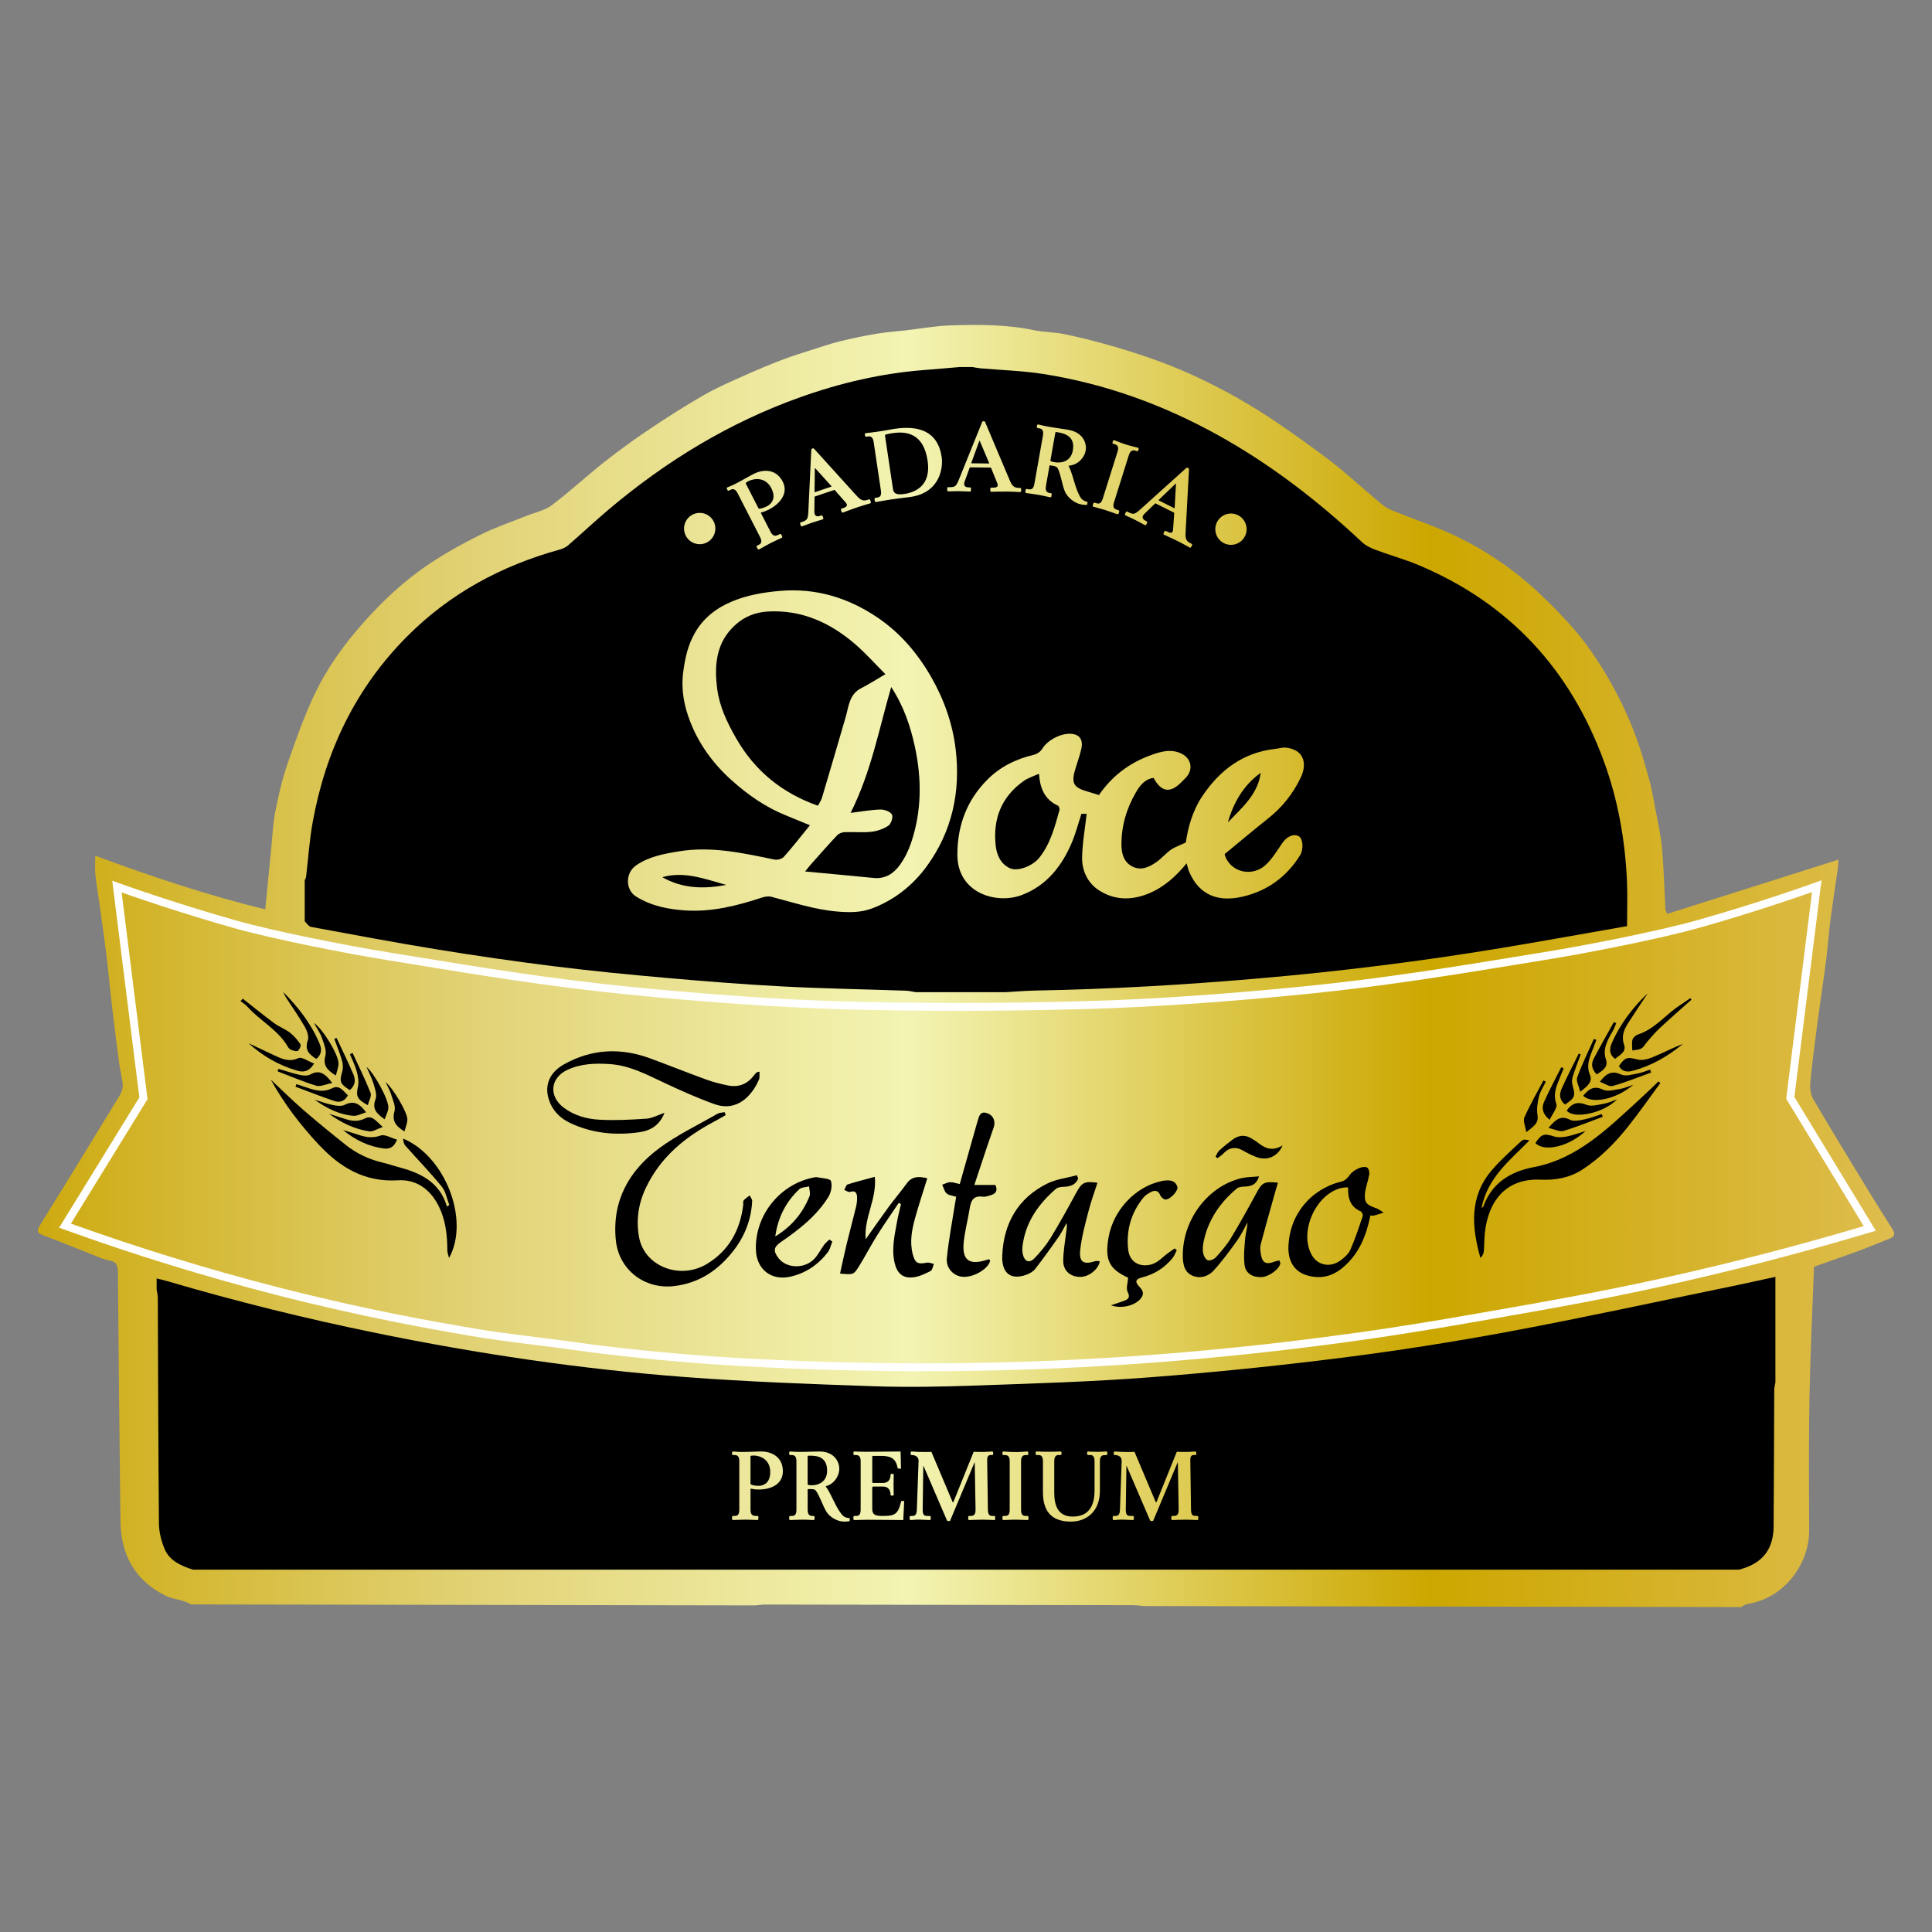
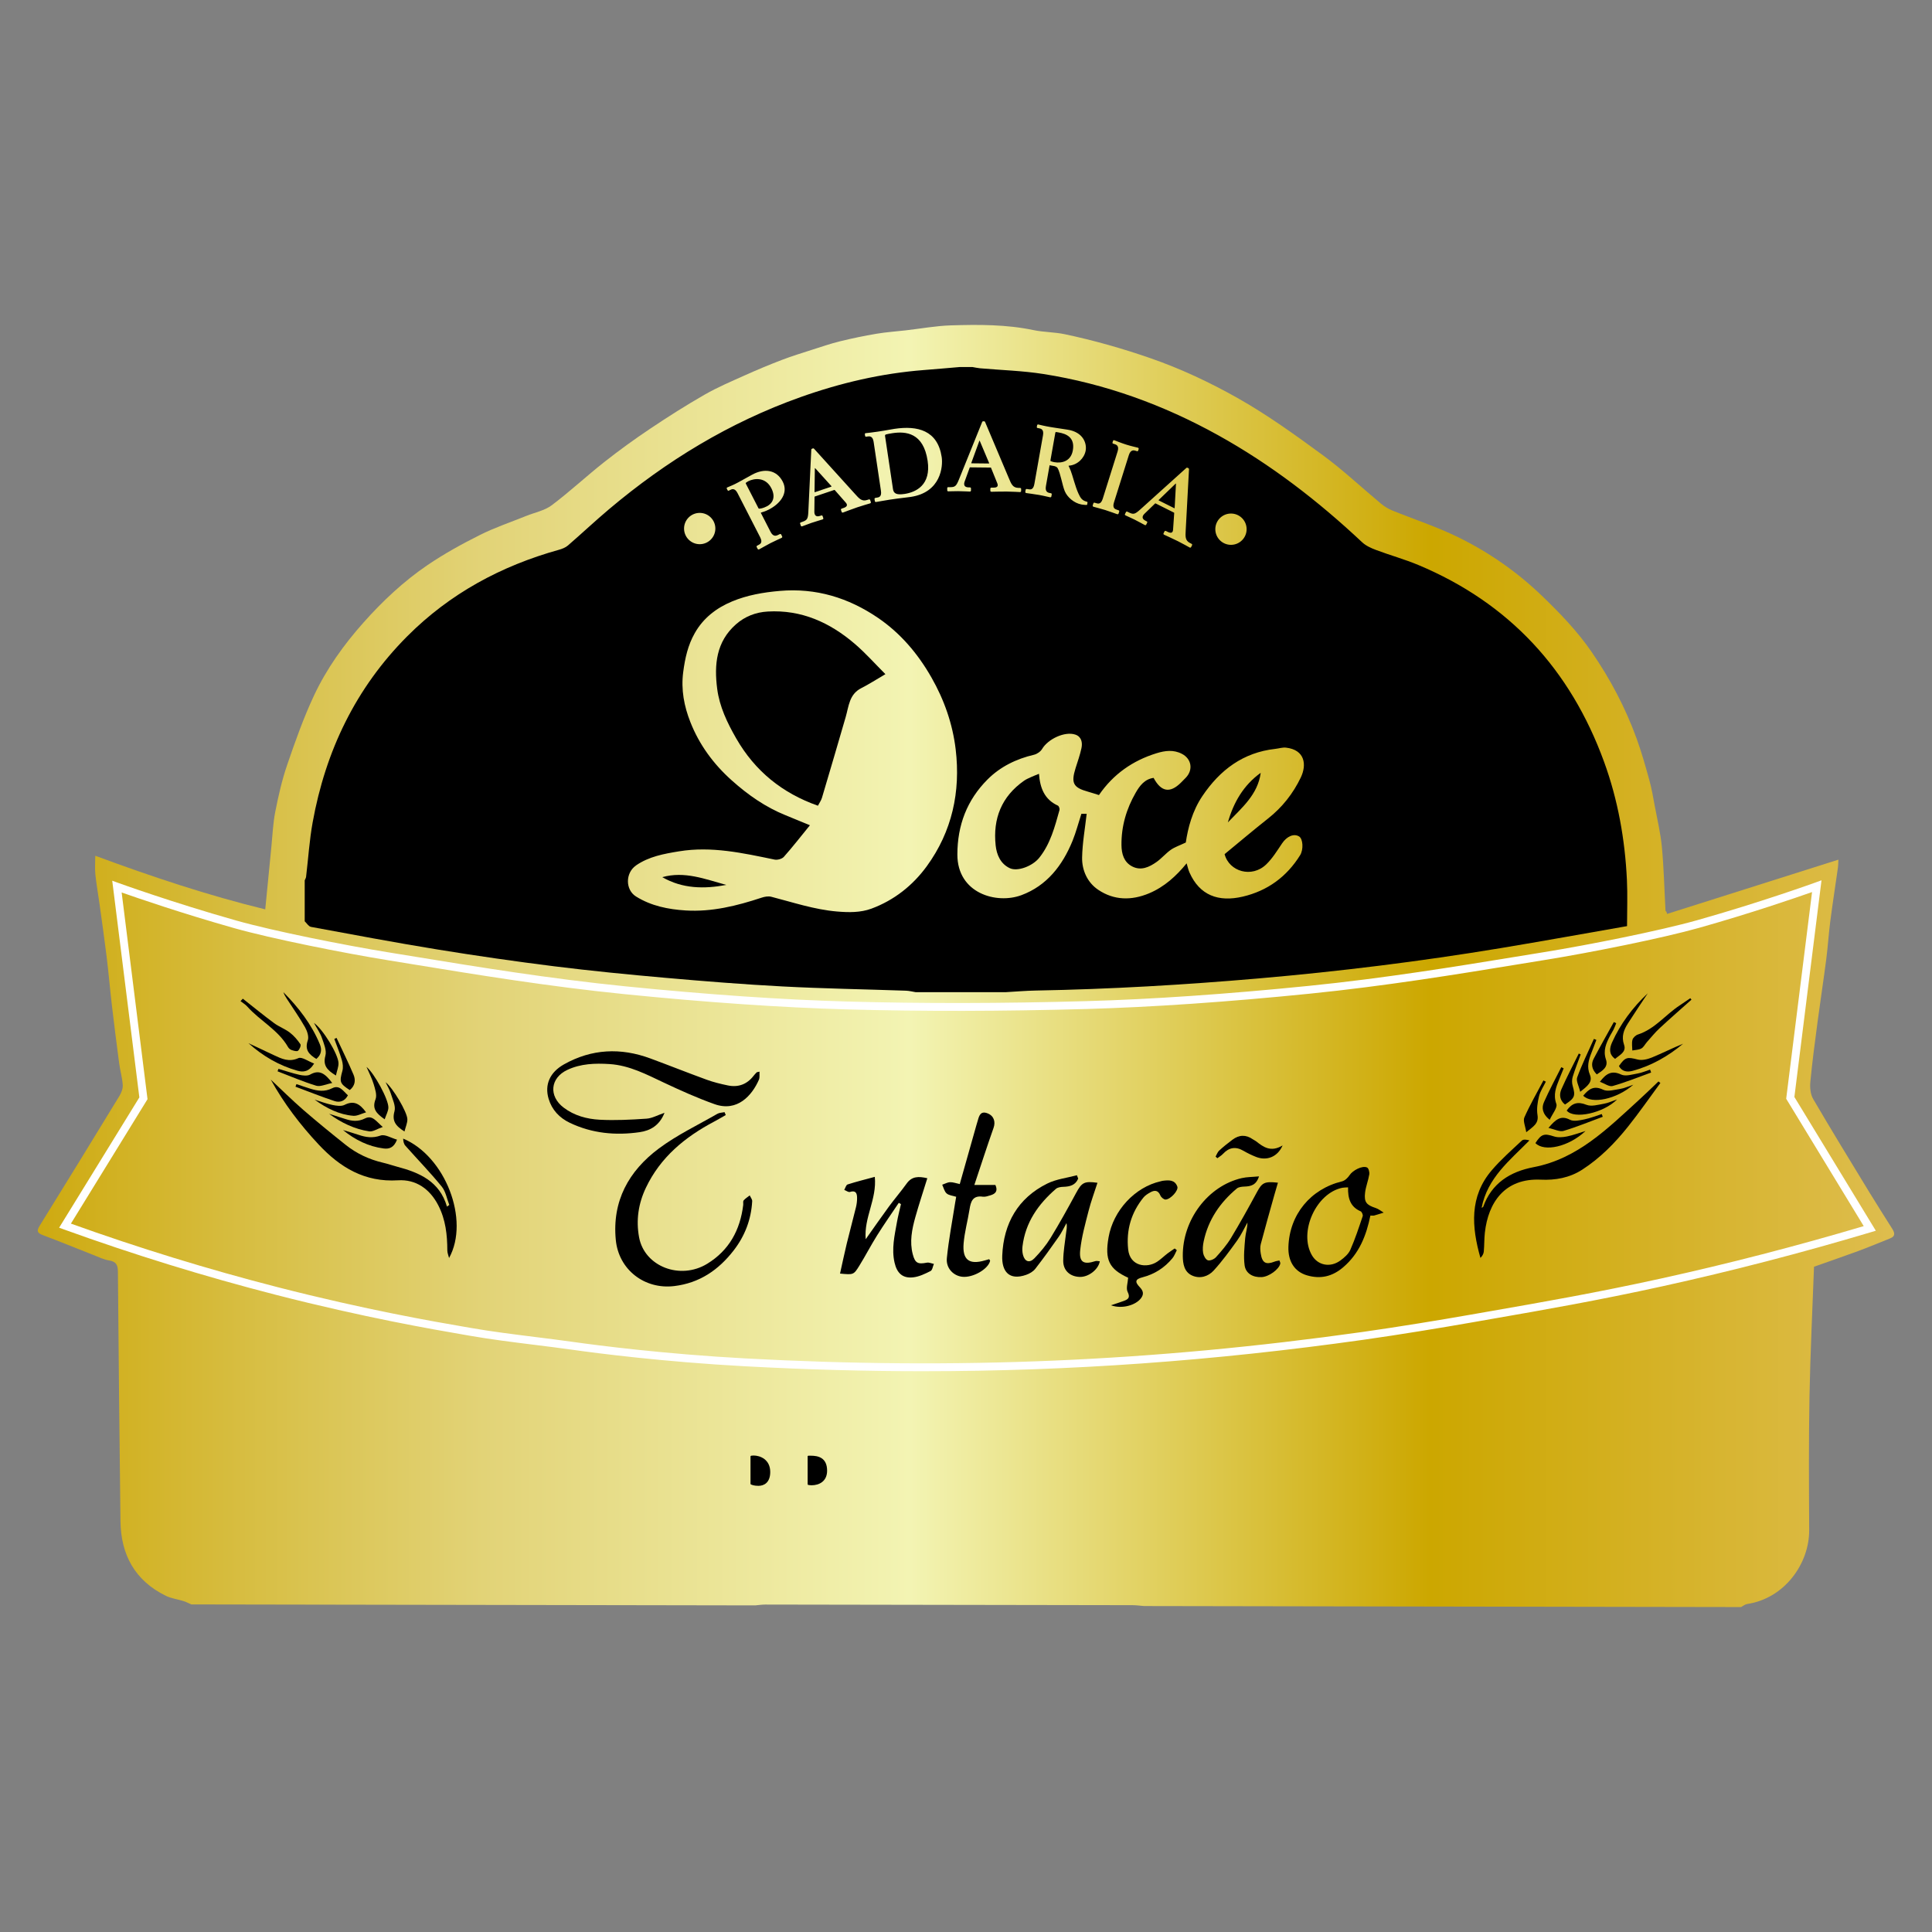
<svg xmlns="http://www.w3.org/2000/svg" id="Camada_1" data-name="Camada 1" viewBox="0 0 1080 1080">
  <rect x="0" y="0" width="1080" height="1080" fill="#808080" stroke="none" />
  <defs>
    <style>      .cls-1 {        fill: #000;      }      .cls-1, .cls-2, .cls-3 {        stroke-width: 0px;      }      .cls-2 {        fill: url(#Gradiente_sem_nome_20);      }      .cls-3 {        fill: #fff;      }    </style>
    <linearGradient id="Gradiente_sem_nome_20" data-name="Gradiente sem nome 20" x1="21.12" y1="540" x2="1058.88" y2="540" gradientUnits="userSpaceOnUse">
      <stop offset="0" stop-color="#ceaa10" />
      <stop offset=".16" stop-color="#dbc657" />
      <stop offset=".24" stop-color="#e2d377" />
      <stop offset=".47" stop-color="#f3f4b3" />
      <stop offset=".75" stop-color="#cca700" />
      <stop offset="1" stop-color="#debd4e" />
    </linearGradient>
  </defs>
  <path class="cls-2" d="M973.26,898.36c-111.22-.19-222.44-.38-333.67-.57-2.18-.17-4.36-.49-6.54-.49-68.42-.14-136.84-.25-205.26-.34-1.89,0-3.77.3-5.66.46-105.06-.18-210.12-.36-315.18-.54-1.42-.62-2.8-1.38-4.28-1.85-3.31-1.04-6.89-1.46-9.95-2.96-17.3-8.48-25.15-22.94-25.38-41.77-.57-46.45-1.03-92.9-1.43-139.36-.03-3.58-.83-5.68-4.81-6.32-3.06-.49-5.99-1.93-8.92-3.08-9.39-3.68-18.71-7.52-28.15-11.07-3.18-1.2-3.71-2.3-1.82-5.34,14.97-24.11,29.81-48.31,44.58-72.55,1.08-1.77,1.96-4.1,1.82-6.1-.27-4.04-1.45-8-1.99-12.03-1.43-10.71-2.78-21.44-4.04-32.17-1.07-9.11-1.85-18.25-2.96-27.35-1.21-9.94-2.64-19.85-4.01-29.77-.75-5.47-1.75-10.91-2.31-16.39-.34-3.33-.05-6.72-.05-10.4,31.8,11.77,62.94,22.15,95.02,29.97,1.21-12.32,2.29-23.61,3.42-34.89.66-6.62.92-13.32,2.21-19.82,1.74-8.79,3.73-17.61,6.63-26.07,4.49-13.1,9.13-26.25,15-38.76,7.03-14.99,16.67-28.46,27.74-40.88,10.72-12.03,22.43-23.01,35.72-32.04,9.3-6.32,19.25-11.8,29.32-16.84,8.32-4.17,17.23-7.15,25.89-10.65,4.77-1.93,10.22-2.95,14.2-5.94,10.09-7.58,19.36-16.25,29.28-24.08,8.34-6.58,16.97-12.83,25.8-18.74,9.93-6.66,20.05-13.08,30.43-19.03,7.22-4.14,14.95-7.41,22.56-10.83,6.72-3.02,13.54-5.87,20.43-8.51,5.55-2.13,11.25-3.88,16.92-5.7,5.24-1.68,10.46-3.47,15.79-4.78,6.73-1.65,13.53-3.06,20.35-4.21,5.41-.91,10.91-1.28,16.37-1.9,8.44-.96,16.85-2.53,25.31-2.79,15.38-.46,30.79-.55,46.02,2.64,5.77,1.21,11.83,1.1,17.6,2.32,16.23,3.43,32.12,7.94,47.85,13.4,16.98,5.89,33.14,13.5,48.59,22.2,16.65,9.38,32.3,20.68,47.75,32.01,11.38,8.35,21.71,18.12,32.59,27.16,1.83,1.52,3.96,2.82,6.16,3.72,12.24,5,24.9,9.1,36.75,14.9,17.29,8.46,33.07,19.43,47.02,32.87,10.05,9.67,19.72,19.7,27.65,31.2,10.44,15.13,19,31.32,25.27,48.62,2.75,7.58,4.94,15.38,7.09,23.16,1.31,4.75,2.14,9.65,3.04,14.51,1.43,7.66,3.27,15.3,3.99,23.04,1.09,11.77,1.36,23.61,2.01,35.42.01.22.34.43.52.64.13.4.26.8.38,1.19,31.79-10.07,63.57-20.13,95.74-30.32-.08,1.4-.05,2.96-.26,4.49-1.4,9.94-2.96,19.85-4.25,29.8-.92,7.08-1.34,14.21-2.26,21.29-1.51,11.72-3.32,23.4-4.87,35.12-1.47,11.15-2.97,22.29-4.03,33.48-.3,3.15.02,6.95,1.56,9.58,10.19,17.45,20.76,34.67,31.28,51.93,4.17,6.85,8.5,13.59,12.77,20.38,1.38,2.19,2.31,4.3-.99,5.63-6,2.41-11.98,4.9-18.04,7.14-8.38,3.09-16.83,5.98-24.53,8.71-.89,24.49-2.09,48.45-2.53,72.43-.46,24.93-.3,49.88-.17,74.81.09,18.71-13.75,38.17-34.67,41.3-1.2.18-2.28,1.12-3.41,1.71Z" />
  <g>
    <path class="cls-1" d="M405.7,623.32c-2.17,1.23-4.32,2.51-6.52,3.68-16.29,8.61-30,19.9-38.1,36.92-4.2,8.81-5.62,18.1-3.82,27.78,3.03,16.26,22.94,24.03,38.1,14.74,12.24-7.5,18.38-18.84,20.1-32.83.11-.87-.21-2.03.25-2.57.93-1.11,2.24-1.88,3.4-2.8.48,1.08,1.42,2.18,1.37,3.23-.56,10.21-4.07,19.39-10.31,27.47-8.47,10.96-19.08,18.27-33.26,19.98-16.58,2.01-31.04-9.14-32.67-25.74-2.14-21.79,7.25-38.61,24.02-51.13,10.12-7.56,21.75-13.09,32.77-19.43,1.13-.65,2.66-.63,4-.92l.68,1.63Z" />
    <path class="cls-1" d="M424.59,599.07c-.11,1.66.19,3.26-.35,4.49-3.85,8.82-12.1,18.2-24.83,13.66-9.59-3.42-18.94-7.62-28.16-11.96-9.81-4.62-19.39-9.72-30.48-10.44-8.08-.52-16.15-.26-23.64,3.26-9.6,4.52-10.5,14.68-2.05,21.08,5.96,4.51,12.97,6.38,20.1,6.77,8.72.47,17.52,0,26.25-.59,3.11-.21,6.11-1.95,10.04-3.28-2.86,7.24-8.07,9.98-13.92,10.83-13.42,1.94-26.6.7-39.02-5.23-5.8-2.77-10.01-7.22-11.86-13.44-2.33-7.85.67-14.78,8.6-19.24,15.49-8.7,31.69-9.42,48.23-3.32,10.55,3.89,21,8.07,31.56,11.91,3.82,1.39,7.82,2.37,11.81,3.19,5.81,1.2,10.68-.59,14.36-5.35.53-.69,1.13-1.33,1.76-1.95.17-.17.54-.15,1.59-.4Z" />
    <path class="cls-1" d="M714.37,661.13c-.74,2.54-1.41,4.73-2.02,6.93-2.56,9.14-5.16,18.27-7.58,27.45-.43,1.63-.27,3.5-.01,5.2.82,5.32,2.87,6.44,7.77,4.53.78-.31,1.65-.4,2.66-.64.22.68.61,1.26.51,1.73-.7,3.28-6.38,7.36-10.4,7.58-4.81.26-8.93-1.97-9.55-6.59-.66-4.96-.1-10.13.32-15.18.24-2.85,1.26-5.63,1.26-8.75-1.87,3.34-3.46,6.88-5.69,9.98-4.16,5.79-8.38,11.59-13.17,16.85-3.06,3.36-7.7,4.79-12.09,2.8-4.37-1.99-5.14-6.42-5.19-10.85-.2-20.28,14.03-39.21,32.93-43.59,2.88-.67,5.93-.62,9.68-.98-1.56,4.92-4.58,5.57-8.09,5.7-1.47.05-3.29.22-4.32,1.09-9.37,7.82-15.98,17.46-18.53,29.56-.45,2.12-.66,4.43-.29,6.53.27,1.52,1.42,3.65,2.64,4.03,1.24.39,3.51-.6,4.52-1.72,3.03-3.36,6.05-6.84,8.38-10.7,5.07-8.39,9.82-16.98,14.49-25.61,2.91-5.37,4.17-6.19,11.77-5.35Z" />
    <path class="cls-1" d="M602.72,658.83c-1.49,3.65-4.58,4.51-8.28,4.61-1.41.04-3.16.27-4.15,1.12-9.91,8.56-17.1,18.79-18.71,32.18-.19,1.55-.12,3.23.27,4.73.98,3.8,3.63,4.77,6.37,1.94,3.34-3.45,6.5-7.22,9-11.3,5.04-8.22,9.71-16.69,14.3-25.18,3.2-5.92,4.55-6.79,11.97-5.75-1.7,5.29-3.62,10.43-4.97,15.72-1.84,7.18-3.86,14.39-4.66,21.72-.77,6.99,1.87,8.5,8.46,6.35.73-.24,1.63.05,2.48.09-.81,4.65-6.34,8.87-11.17,8.74-5.43-.14-9.32-3.52-9.28-9.03.04-5.21.99-10.42,1.61-15.62.21-1.7.66-3.37.2-5.42-1.42,2.53-2.63,5.2-4.29,7.56-4.26,6.09-8.59,12.13-13.15,17.99-1.19,1.52-3.2,2.7-5.07,3.35-9.55,3.35-13.76-1.89-13.39-10.78.75-17.86,8.7-32.1,25.18-40.24,5.05-2.5,11.02-3.15,16.56-4.65.24.63.48,1.25.72,1.88Z" />
    <path class="cls-1" d="M518.38,658.63c-2.36,7.62-4.7,14.65-6.7,21.78-1.9,6.78-3.29,13.69-1.44,20.74,1.3,4.95,2.83,5.68,7.88,4.69,1.22-.24,2.61.44,3.93.69-.6,1.37-.83,3.46-1.86,3.98-3.06,1.56-6.36,3.15-9.7,3.53-5.92.67-9.09-2.34-10.43-8.22-1.75-7.69,0-15.12,1.33-22.59.61-3.4,1.49-6.75,2.25-10.12-.41-.24-.82-.47-1.22-.71-4.06,6.06-8.26,12.03-12.13,18.21-3.49,5.57-6.5,11.43-9.97,17.02-3.15,5.09-3.29,5-10.74,4.31,1.27-5.68,2.43-11.27,3.77-16.81,1.65-6.79,3.49-13.53,5.15-20.32.41-1.69.63-3.47.61-5.2-.02-2.5-.67-4.38-4-3.31-.85.27-2.1-.73-3.17-1.14.61-1.05,1-2.76,1.86-3.04,4.77-1.54,9.65-2.74,15.22-4.25,1.23,12.57-6.14,22.65-5.09,34.86,4.66-6.57,8.75-12.49,13-18.28,3.21-4.36,6.76-8.47,9.91-12.87,2.9-4.04,6.6-4.1,11.53-2.94Z" />
    <path class="cls-1" d="M251.04,703.25c-.34-1.41-.97-2.81-.98-4.22-.02-8.73-.95-17.24-5.01-25.16-4.72-9.22-12.48-14.69-22.56-14.07-18.64,1.15-32.34-7.16-44.37-20.02-10.32-11.04-19.42-22.96-26.76-36.28,6.03,5.64,11.89,11.47,18.12,16.88,7.74,6.72,15.7,13.19,23.72,19.58,6.14,4.9,13.13,8.19,20.82,9.98,2.7.63,5.34,1.56,8.02,2.27,12.46,3.29,23.7,8.14,27.82,22.29.44-.31.88-.62,1.31-.93-1.37-3.46-2-7.53-4.24-10.27-6.45-7.9-13.58-15.23-20.35-22.87-.87-.98-1.16-2.46-1.21-3.94,23.5,9.81,37.4,45.5,25.66,66.75Z" />
    <path class="cls-1" d="M828.23,675.17c.6-.33.81-.37.85-.47,4.75-13.33,15.13-19.75,28.23-22.25,24.63-4.71,41.34-21.62,58.77-37.48,3.74-3.4,7.35-6.95,11.01-10.43.36.29.71.57,1.07.86-6.03,8.17-11.81,16.54-18.15,24.47-7.34,9.18-15.56,17.54-25.54,23.98-7.07,4.57-15.03,5.97-23.14,5.59-20.26-.94-29.41,12.84-31.28,29.6-.39,3.49-.28,7.03-.59,10.52-.11,1.29-.78,2.53-1.89,3.62-4.92-17.34-6.26-34.24,6.32-48.98,5.1-5.98,11.09-11.23,16.85-16.63.84-.79,2.66-.53,4.23-.08-11.03,11.24-23.47,20.88-26.74,37.67Z" />
    <path class="cls-1" d="M544.66,662.39h11.77c1.56,3.43.01,4.98-2.74,5.79-1.4.41-2.92.98-4.29.78-5.72-.82-6.75,2.78-7.44,7.17-1,6.33-2.76,12.58-3.29,18.95-.77,9.23,3.15,12.08,11.94,9.48.8-.23,1.6-.45,2.35-.66.27.47.57.75.52.94-1.12,4.68-9.66,9.53-15.59,8.88-4.92-.54-9.16-4.78-8.59-10.43,1.04-10.41,3.05-20.72,4.66-31.07.15-.99.34-1.97.56-3.21-1.93-.62-4.07-.76-5.35-1.88-1.27-1.11-1.68-3.2-2.47-4.86,1.46-.5,2.91-1.36,4.39-1.41,1.66-.06,3.35.61,5.42,1.05,3.19-11.28,6.27-22.18,9.35-33.09.24-.84.52-1.67.75-2.51.74-2.69,1.58-5.36,5.27-4.01,3.69,1.35,4.75,4.71,3.54,8.15-3.63,10.25-6.96,20.61-10.75,31.94Z" />
-     <path class="cls-1" d="M465.27,694.04c-.83,2.03-1.27,4.37-2.57,6.04-5.36,6.89-12.25,11.65-20.87,13.59-10.68,2.4-18.94-4.07-19.28-15.04-.6-18.86,12.82-36.09,31.32-40.2.99-.22,2.07-.51,3.02-.33,2.7.53,7.2.73,7.62,2.1.81,2.61.09,6.44-1.43,8.88-6.62,10.64-16.34,18.22-26.52,25.21-4.1,2.81-4.49,5-1.3,9.11,4.55,5.85,14.82,6,20.17.06,2.03-2.25,3.4-5.08,5.2-7.54.83-1.13,1.97-2.03,2.97-3.04.55.39,1.11.77,1.66,1.16ZM433.38,691.16c8.91-5.36,15.3-12.87,19.13-22.43.63-1.56-.11-3.67-.22-5.53-1.86.51-4.26.44-5.51,1.61-7.54,7.08-11.96,15.91-13.4,26.35Z" />
    <path class="cls-1" d="M766.06,679.49c-2.3,11.3-6.28,21.26-15.12,28.85-6.13,5.27-12.76,6.82-20.38,4.57-6.9-2.04-10.61-7.84-10.33-15.98.62-18.04,12.4-32.27,29.95-36.54,1.63-.4,3.29-2,4.26-3.49,1.7-2.61,7.11-5.53,9.77-4.26.86.41,1.43,2.61,1.23,3.84-.56,3.44-1.94,6.76-2.35,10.21-.64,5.32.78,6.91,5.93,8.59,1.6.52,2.99,1.7,4.47,2.58-1.77.55-3.53,1.13-5.32,1.62-.54.15-1.14.02-2.1.02ZM753.57,663.74c-1.47.1-2.33.07-3.16.23-14.69,2.9-24.55,24.73-17.05,37.71,3.28,5.67,10.22,7.11,15.88,2.98,2.19-1.6,4.56-3.63,5.61-6.01,2.7-6.09,4.77-12.47,6.91-18.8.25-.73-.47-2.43-1.15-2.72-5.75-2.46-7.2-7.24-7.03-13.38Z" />
    <path class="cls-1" d="M621.04,729.66c2.92-.98,5.01-1.64,7.06-2.39,2.47-.91,3.89-1.81,2.25-5.12-.99-2,.11-5.02.29-7.89-10.6-4.85-13.17-9.9-10.95-22.57,2.64-15.06,14.74-28.1,29.08-31.33.43-.1.85-.25,1.28-.3,3.3-.4,6.68-.65,8.09,3.27.74,2.08-3.7,7.08-6.56,7.23-.96.05-2.48-1.23-2.91-2.25-1.26-3.02-3.22-3.13-5.62-1.79-1.38.77-2.84,1.66-3.82,2.86-6.88,8.46-9.72,18.17-8.59,29.02,1.01,9.64,10.56,10.65,16.18,6.94,2.06-1.36,3.85-3.13,5.82-4.65,1.29-.99,2.68-1.86,4.02-2.79.39.32.79.64,1.18.95-.8,1.51-1.37,3.21-2.44,4.5-4.41,5.34-10,8.93-16.75,10.67-4,1.03-4.44,2.46-1.54,5.49,1.88,1.96,2.51,3.8.74,6.17-2.96,3.98-10.68,6.2-16.81,3.98Z" />
    <path class="cls-1" d="M716.99,640.3c-2.88,6.6-9,8.71-14.82,6.43-2.44-.96-4.83-2.12-7.1-3.44-4.34-2.53-8.04-1.89-11.42,1.74-.89.95-2.08,1.62-3.13,2.42-.33-.3-.66-.6-1-.9.65-1.13,1.08-2.51,1.99-3.35,2.36-2.17,4.88-4.18,7.45-6.1,3.68-2.76,7.51-2.95,11.36-.23.6.42,1.3.69,1.87,1.14,4.08,3.23,8.2,6.24,14.79,2.3Z" />
    <path class="cls-1" d="M945.54,558.81c-5.95,5.32-11.98,10.56-17.83,16-2.53,2.35-4.72,5.08-7.03,7.67-1.07,1.2-1.82,2.87-3.12,3.6-1.45.82-3.36.81-5.08,1.16-.02-2.01-.42-4.12.08-5.99.32-1.2,1.82-2.55,3.07-2.96,9.43-3.05,15.36-11.03,23.26-16.21,2.02-1.33,4-2.71,6-4.07.22.27.43.53.65.8Z" />
    <path class="cls-1" d="M135.74,558.27c5.81,4.57,11.52,9.26,17.46,13.65,2.75,2.04,6.13,3.24,8.84,5.32,2.3,1.76,4.26,4.09,5.9,6.49.45.67-.45,2.88-1.36,3.64-.64.54-2.39,0-3.54-.38-.77-.25-1.59-.93-2-1.64-5.52-9.67-15.68-14.67-22.83-22.7-1.05-1.18-2.49-2.02-3.75-3.01.43-.46.86-.91,1.28-1.37Z" />
    <path class="cls-1" d="M175.6,594.54c-2.89,4.67-6.07,4.92-9.33,4-10.27-2.89-19.31-8.16-27.35-15.37,4.72,2.22,9.44,4.46,14.17,6.66,4.36,2.03,8.41,4.06,13.71,1.67,1.95-.88,5.49,1.79,8.81,3.04Z" />
    <path class="cls-1" d="M904.99,595.93c3.56-5.09,4.68-5.13,10.47-3.65,2.4.62,5.48-.12,7.9-1.11,5.89-2.41,11.58-5.32,17.51-7.72-8.4,7-17.72,12.35-28.32,15.18-2.88.77-5.85.44-7.56-2.7Z" />
    <path class="cls-1" d="M176.84,591.96c-4.07-2.51-6.63-5.06-4.78-10.4.72-2.06-.36-5.25-1.57-7.38-3.1-5.44-6.73-10.58-10.14-15.84-.75-1.16-1.47-2.35-1.93-3.7,8.44,8.54,15.72,17.87,20.35,29.05,1.3,3.13.87,5.89-1.93,8.26Z" />
    <path class="cls-1" d="M921.12,555.25c-3.71,5.6-7.49,11.16-11.09,16.83-2.31,3.64-3.78,7.31-2.16,11.98,1.41,4.03-2.49,5.67-5.02,7.86-3.59-2.62-3.17-5.9-1.74-9.11,4.72-10.53,11.55-19.61,20.01-27.56Z" />
    <path class="cls-1" d="M191.74,631.71c2.91.88,5.84,1.69,8.71,2.67,4.08,1.4,7.86,1.96,12.32.39,2.4-.85,5.88,1.38,9.16,2.3-1.73,4.57-4.47,5.32-7.49,4.93-8.54-1.11-15.99-4.83-22.7-10.29Z" />
    <path class="cls-1" d="M886.33,632.22c-9.45,8.9-23.13,11.86-28.02,6.77,3.3-5.14,4.93-5.5,10.37-3.73,2.2.71,4.9.5,7.23.03,3.54-.71,6.95-2.02,10.42-3.07Z" />
    <path class="cls-1" d="M187.78,601.22c-5.15-3.13-7.3-5.76-5.88-11.09.79-2.96-.86-6.74-1.97-9.97-.92-2.68-2.66-5.08-4.44-8.36,4.99,3.5,13.48,17.36,13.73,22.36.11,2.12-.84,4.29-1.44,7.05Z" />
    <path class="cls-1" d="M892.62,600.61c-2.74-2.76-3.34-5.71-1.77-8.71,3.64-6.92,7.52-13.72,11.3-20.56.44.21.89.43,1.33.64-.49,1.18-.91,2.4-1.48,3.54-.58,1.18-1.33,2.27-1.94,3.43-2.17,4.18-4.05,8.26-2.32,13.3,1.45,4.22-1.9,6.26-5.14,8.35Z" />
    <path class="cls-1" d="M215.03,625.7c-4.67-3.27-7.15-5.92-5.1-11.22.91-2.34-.24-5.7-1.04-8.42-.94-3.17-2.52-6.16-4.01-9.65,4.36,3.55,12.36,18.21,12.23,22.78-.06,1.99-1.22,3.95-2.08,6.51Z" />
    <path class="cls-1" d="M183.95,622.63c3.02.96,6.05,1.89,9.05,2.88,3.7,1.22,7.23,1.63,10.99-.28,4.16-2.11,6.23,1.55,9.98,4.75-3.14,1.08-5.51,2.76-7.59,2.45-8.23-1.23-15.63-4.83-22.43-9.8Z" />
-     <path class="cls-1" d="M185.72,605.4c-3.68.7-6.65,2.22-8.94,1.52-7.34-2.24-14.44-5.3-21.62-8.05.17-.46.33-.92.5-1.38,3.93,1.15,7.81,2.48,11.79,3.36,1.91.42,4.4.7,5.94-.17,5.06-2.86,8.25-.72,12.33,4.72Z" />
+     <path class="cls-1" d="M185.72,605.4c-3.68.7-6.65,2.22-8.94,1.52-7.34-2.24-14.44-5.3-21.62-8.05.17-.46.33-.92.5-1.38,3.93,1.15,7.81,2.48,11.79,3.36,1.91.42,4.4.7,5.94-.17,5.06-2.86,8.25-.72,12.33,4.72" />
    <path class="cls-1" d="M865.59,630.54c4.1-4.87,6.95-7.2,12.02-4.59,2.1,1.08,5.39.34,8.01-.19,3.32-.67,6.52-1.97,9.77-3,.19.51.37,1.02.56,1.53-7.29,2.69-14.49,5.67-21.91,7.89-2.14.64-4.92-.89-8.44-1.65Z" />
-     <path class="cls-1" d="M197.09,588.61c3.41,7.42,7.07,14.74,10.06,22.32.69,1.75-.93,4.4-1.55,6.88-6.2-3.46-6.62-5.06-5.48-10.5.56-2.66.03-5.74-.71-8.44-.89-3.3-2.51-6.4-3.81-9.58.5-.23.99-.46,1.49-.68Z" />
    <path class="cls-1" d="M866.27,626c-4.34-3.6-4.47-6.98-3.16-9.94,2.92-6.62,6.39-13,9.64-19.47.45.2.9.41,1.35.61-.82,2.02-1.65,4.03-2.46,6.06-1.77,4.44-3.51,8.59-1.63,13.83.75,2.09-2.2,5.52-3.73,8.91Z" />
    <path class="cls-1" d="M188.12,580.17c3.19,6.85,6.55,13.63,9.5,20.58,1.32,3.11.83,6.3-2.12,8.6-5.61-3.64-5.81-4.59-4.11-10.7.51-1.84.28-4.1-.27-5.97-1.18-4.03-2.79-7.94-4.23-11.9.41-.2.82-.4,1.22-.6Z" />
    <path class="cls-1" d="M175.91,614.74c3.3,1.01,6.54,2.24,9.91,2.94,2.19.45,4.94.88,6.75-.03,4.94-2.48,8.31-1.05,12.06,4.15-2.65.77-4.95,2.11-7.12,1.94-7.98-.64-14.98-4.22-21.6-9Z" />
    <path class="cls-1" d="M923,599.55c-7.16,2.58-14.23,5.47-21.53,7.54-1.9.54-4.51-1.43-7.12-2.37,3.64-4.81,6.76-6.43,11.9-4.04,2.47,1.15,6.17-.07,9.24-.6,2.36-.41,4.62-1.42,6.92-2.16.19.54.39,1.08.58,1.63Z" />
    <path class="cls-1" d="M194.49,612.28c-1.71,3.3-4.58,4.19-7.46,3.23-7.36-2.43-14.57-5.33-21.85-8.04.18-.48.35-.96.53-1.44,2.58.85,5.14,1.74,7.74,2.55,4.1,1.27,8.03,1.89,12.26-.26,4.08-2.08,6.19,1.65,8.78,3.96Z" />
    <path class="cls-1" d="M874.83,617.44c-3.08-2.51-3.24-5.72-1.99-8.56,2.98-6.76,6.44-13.32,9.71-19.95.36.16.72.33,1.07.49-1.52,4.17-3.18,8.3-4.47,12.54-.48,1.56-.47,3.49-.01,5.06,1.61,5.6,1.24,6.79-4.31,10.43Z" />
    <path class="cls-1" d="M883.35,610.32c-.75-3.23-2.42-6.09-1.69-8.08,2.69-7.33,6.17-14.36,9.35-21.5.46.2.91.39,1.37.59-.92,2.41-1.82,4.82-2.76,7.22-1.57,4-2.71,7.83-.85,12.26,1.7,4.06-1.47,6.37-5.42,9.52Z" />
    <path class="cls-1" d="M226.11,632.52c-5.23-3.27-7.03-6.11-5.58-11.35.81-2.92-1.11-6.68-2.1-9.98-.62-2.06-1.8-3.95-2.88-6.23,3.88,2.95,12.08,16.58,12.17,20.7.04,2.09-.95,4.2-1.62,6.86Z" />
    <path class="cls-1" d="M864.13,604.66c-1.31,2.71-3.1,5.3-3.81,8.16-.83,3.38-1.39,7.1-.85,10.47.78,4.8-2.36,6.44-6.29,9.62-.49-3.35-1.91-6.33-1.04-8.29,3.13-7.06,7.04-13.79,10.65-20.64l1.33.68Z" />
    <path class="cls-1" d="M885.02,612.51c3.16-3.79,6.01-5.81,11.13-3.36,2.59,1.24,6.49,0,9.75-.49,2.09-.31,4.08-1.28,7.13-2.29-9.45,8.17-23.31,11-28,6.14Z" />
    <path class="cls-1" d="M875.79,620.8c2.99-4.2,6.17-5.15,11.06-3.2,2.73,1.09,6.47-.04,9.69-.59,2.38-.41,4.64-1.49,7.43-2.43-7.56,7.64-24.08,11.26-28.18,6.23Z" />
  </g>
  <g>
    <path class="cls-1" d="M421.27,813.64c-.46,0-.86.05-1.27.1-.25.05-.46.16-.46.52v15.18c0,.21.1.31.35.42.46.21,1.72.73,4.1.73,3.09,0,6.58-1.77,6.58-7.75,0-6.97-5.62-9.2-9.31-9.2Z" />
    <path class="cls-1" d="M453.31,813.74h-1.37c-.25,0-.46.16-.46.42v15.23c0,.36.05.62.25.68.56.1,1.21.21,1.92.21,4.25,0,8.71-2.18,8.71-8.16,0-7.38-5.16-8.37-9.06-8.37Z" />
-     <path class="cls-1" d="M967.23,719.2c-41.1,8.45-82.1,17.41-123.35,25.1-31.34,5.84-62.9,10.79-94.53,14.78-35.58,4.49-71.3,8.14-107.05,10.88-32.1,2.45-64.32,3.42-96.51,4.55-19.17.67-38.4,1.06-57.56.4-35.27-1.21-70.57-2.48-105.74-5.17-57.85-4.42-115.18-12.92-172.04-24.53-39.39-8.04-78.38-17.7-116.96-29.05-1.96-.58-3.95-1.01-5.93-1.51v6.16c.23,1.55.65,3.1.65,4.66.19,42.08.25,84.16.64,126.23.04,4.66,1.28,9.56,3.04,13.91,2.79,6.91,9.28,9.65,15.92,11.83h864.41c8.48-2.27,15.31-6.58,18.02-15.45.84-2.74,1.2-5.73,1.22-8.6.18-25.46.23-50.93.36-76.39,0-1.42.42-2.84.65-4.26v-58.96c-8.41,1.81-16.8,3.7-25.22,5.43ZM424.15,832.66c-2.13,0-3.59-.31-4.3-.47-.25-.05-.3,0-.3.21v11.59c0,3.43,1.92,3.43,3.29,3.43.51,0,1.11-.1,1.11.57v1.09c0,.42-.2.62-.71.62-1.32,0-3.29-.21-6.43-.21s-5.57.21-6.88.21c-.51,0-.71-.21-.71-.62v-1.09c0-.68.61-.57,1.11-.57,1.37,0,2.94,0,2.94-3.43v-27.24c0-3.33-1.77-3.38-2.83-3.38-.71,0-1.21.16-1.21-.57v-.73c0-.42.15-.68.56-.68,1.06.05,3.75.36,6.53.26l8.3-.26c7.64-.26,13.01,3.79,13.01,11.07s-6.68,10.19-13.46,10.19ZM474.98,850.08c0,.26-.25.31-.81.36,0,0-1.27.16-2.13.16-4.1,0-8.25-2.6-10.12-5.61-1.82-2.91-3.9-9.25-5.92-11.8-.46-.57-1.57-.78-2.13-.78h-2.38v11.59c0,3.02,1.37,3.43,2.73,3.43.51,0,1.11-.1,1.11.57v1.09c0,.42-.2.62-.71.62-1.32,0-2.73-.21-5.87-.21s-5.57.21-6.88.21c-.51,0-.71-.21-.71-.62v-1.09c0-.68.61-.57,1.11-.57,1.37,0,2.94,0,2.94-3.43v-27.24c0-3.33-1.77-3.38-2.83-3.38-.71,0-1.21.16-1.21-.57v-.73c0-.42.15-.68.56-.68,1.06.05,3.75.26,6.53.21,0,0,2.33,0,9.11-.21,9.01-.31,11.79,5.82,11.79,9.57,0,4.37-3.09,8.63-7.34,9.77-.4.1-.2.26-.1.42.2.26.51.62,1.47,2.24,1.32,2.18,3.9,8.21,6.12,11.49,1.52,2.24,2.53,3.48,5.16,3.69.46.05.51.16.51.31v1.2ZM504.95,849.71l-19.74-.16c-3.14,0-6.12.16-7.44.16-.51,0-.71-.21-.71-.62v-1.09c0-.68.61-.57,1.11-.57,1.37,0,2.94,0,2.94-3.43v-27.24c0-3.33-1.77-3.38-2.83-3.38-.71,0-1.21.16-1.21-.57v-.73c0-.42.15-.68.56-.68,1.06.05,3.64.16,6.43.16l19.39-.16.2,9.57h-1.32c-.35,0-.56-.21-.71-.99-1.01-5.41-4.96-6.13-9.21-6.13h-4.3c-.35,0-.51.21-.51.57v14.04c0,.36.1.52.66.52h5.31c3.8,0,4.25-3.12,4.25-4.47,0-.42.2-.62.61-.62h.61c.4,0,.61.21.56.62,0,0-.1,2.7-.1,5.51s.1,5.46.1,5.46c.05.42-.15.57-.56.57h-.61c-.4,0-.61-.16-.61-.57,0-1.35-.46-4.47-4.25-4.47h-5.42c-.4,0-.56.21-.56.62v11.8c0,2.91,1.21,4,5.31,4,6.88,0,9.06-.42,10.83-8.11.05-.1.15-.26.3-.26h1.42l-.51,10.66ZM556.33,849.09c0,.42-.15.62-.66.62-1.32,0-3.34-.21-6.48-.21s-5.92.21-7.24.21c-.51,0-.71-.21-.71-.62v-1.09c0-.68.61-.57,1.11-.57,1.37,0,3.04-.1,2.99-3.48l-.46-26.36c0-.16-.1-.16-.15,0l-13.57,32.39c-.1.21-.25.31-.81.31-.66,0-.91-.21-1.01-.42l-13.06-30.36c-.05-.16-.15-.21-.15,0l-.35,24.33c-.05,3.74,1.37,3.59,3.29,3.59.81,0,1.21-.1,1.21.57v1.09c0,.42-.2.62-.61.62l-5.01-.21c-3.14-.1-4.2.21-5.52.21-.51,0-.66-.21-.66-.62v-1.09c0-.68.56-.57,1.21-.57,1.06,0,2.73.1,2.83-3.43l.96-27.29c.1-2.86-2.58-3.33-3.8-3.33-.46,0-.61-.16-.61-.52v-.78c0-.42.15-.68.61-.68.4,0,3.64.31,6.63.26,0,0,2.28.05,4.35-.05l11.84,28.02c.15.31.35.26.46,0l11.29-27.97c.05-.16.4-.1.4-.1.66.05,2.28.1,4.05.1,2.99,0,5.42-.26,5.82-.26.46,0,.66.26.66.68v.78c0,.36-.2.57-.66.52-1.32-.1-2.73-.05-2.68,2.81l.4,27.86c.05,3.43,1.57,3.38,2.94,3.38.51,0,1.11-.1,1.11.57v1.09ZM574.91,849.09c0,.42-.2.62-.71.62-1.32,0-3.54-.21-6.68-.21s-5.11.21-6.43.21c-.51,0-.71-.21-.71-.62v-1.09c0-.68.61-.57,1.11-.57,1.37,0,2.94,0,2.94-3.43v-27.24c0-3.33-1.77-3.38-2.83-3.38-.71,0-1.21.16-1.21-.57v-.73c0-.42.15-.68.56-.68,1.06.05,4,.31,6.78.31s5.42-.26,6.48-.31c.4,0,.61.26.61.68v.73c0,.73-.51.57-1.21.57-1.06,0-2.83.1-2.83,3.43v27.24c0,3.43,1.67,3.38,3.04,3.38.51,0,1.11-.1,1.11.57v1.09ZM619,812.8c0,.42-.3.62-.71.62h-.81c-.71,0-2.63,0-2.63,3.33v16.58c0,12.17-8.05,17.26-16.15,17.26-10.12,0-15.69-4.99-15.69-16.38v-17.52c0-3.33-1.87-3.33-2.53-3.33h-.96c-.4,0-.56-.16-.56-.57v-.78c0-.42.15-.62.56-.62,1.06.05,3.95.16,6.73.16s5.47-.1,6.53-.16c.4,0,.61.21.61.62v.78c0,.42-.2.57-.61.57h-.96c-.66,0-2.48,0-2.48,3.33v17.78c0,6.29,1.57,13.31,10.28,13.31s12.25-5.56,12.25-14.66v-16.43c0-3.33-1.82-3.33-2.48-3.33h-1.06c-.4,0-.61-.16-.61-.57v-.78c0-.42.2-.62.61-.62,1.06.05,2.53.21,5.31.21,2.02,0,4.1-.21,4.71-.21.46,0,.66.21.66.62v.78ZM669.87,849.09c0,.42-.15.62-.66.62-1.32,0-3.34-.21-6.48-.21s-5.92.21-7.24.21c-.51,0-.71-.21-.71-.62v-1.09c0-.68.61-.57,1.11-.57,1.37,0,3.04-.1,2.99-3.48l-.46-26.36c0-.16-.1-.16-.15,0l-13.57,32.39c-.1.21-.25.31-.81.31-.66,0-.91-.21-1.01-.42l-13.06-30.36c-.05-.16-.15-.21-.15,0l-.35,24.33c-.05,3.74,1.37,3.59,3.29,3.59.81,0,1.21-.1,1.21.57v1.09c0,.42-.2.62-.61.62l-5.01-.21c-3.14-.1-4.2.21-5.52.21-.51,0-.66-.21-.66-.62v-1.09c0-.68.56-.57,1.21-.57,1.06,0,2.73.1,2.83-3.43l.96-27.29c.1-2.86-2.58-3.33-3.8-3.33-.46,0-.61-.16-.61-.52v-.78c0-.42.15-.68.61-.68.4,0,3.64.31,6.63.26,0,0,2.28.05,4.35-.05l11.84,28.02c.15.31.35.26.46,0l11.29-27.97c.05-.16.4-.1.4-.1.66.05,2.28.1,4.05.1,2.99,0,5.42-.26,5.82-.26.46,0,.66.26.66.68v.78c0,.36-.2.57-.66.52-1.32-.1-2.73-.05-2.68,2.81l.4,27.86c.05,3.43,1.57,3.38,2.94,3.38.51,0,1.11-.1,1.11.57v1.09Z" />
    <path class="cls-1" d="M505.57,276.13c6.43-.96,15.01-4.97,12.98-18.55-2.36-15.78-12.3-16.53-19.61-15.44-1.31.2-2.92.49-3.63.7-.41.12-.63.42-.57.83l4.45,29.77c.37,2.51,2.1,3.32,6.38,2.68Z" />
    <path class="cls-1" d="M455.6,275.11l9.11-3.08c.15-.05.18-.12.08-.25l-9.08-10.04c-.08-.08-.2-.1-.2.07l-.18,13.16c0,.17.17.17.27.13Z" />
    <path class="cls-1" d="M459.48,445.97c4.48-15.04,8.9-30.1,13.27-45.17,1.74-5.99,1.95-12.68,8.66-16.1,4.39-2.23,8.54-4.92,13.54-7.84-5.74-5.73-11.04-11.72-17.04-16.88-13.95-11.97-29.86-19.23-48.75-18.13-6.68.39-12.7,2.71-17.73,7.13-11.1,9.75-12.25,22.64-10.52,36.04,1.29,9.99,5.6,18.98,10.61,27.71,10.52,18.32,25.76,30.65,45.71,37.67.83-1.61,1.81-2.94,2.25-4.43Z" />
    <path class="cls-1" d="M587.39,257.8c.55.21,1.21.43,1.94.56,4.37.77,9.33-.6,10.39-6.58,1.31-7.39-3.82-9.31-7.83-10.02l-1.4-.25c-.26-.05-.5.07-.54.33l-2.7,15.24c-.06.36-.06.63.14.72Z" />
    <path class="cls-1" d="M591.36,450.34c-7.49-3.41-9.98-9.82-10.56-17.78-1.9.78-3.24,1.28-4.53,1.88-1.29.6-2.63,1.16-3.79,1.97-12.63,8.83-17.51,21.27-15.9,36.2.55,5.12,2.64,10.23,7.9,12.71,4.34,2.05,12.74-1.17,16.45-5.8,6.29-7.85,8.71-17.34,11.34-26.73.2-.71-.33-2.19-.91-2.46Z" />
    <path class="cls-1" d="M647.8,279.78l8.6,4.3c.14.07.21.05.24-.12l.74-13.51c0-.12-.07-.21-.19-.1l-9.48,9.14c-.12.12,0,.24.09.28Z" />
    <path class="cls-1" d="M686.39,459.72c7.8-8.17,16.76-15.57,18.36-27.72-9.71,7-15.19,16.62-18.36,27.72Z" />
    <path class="cls-1" d="M543.17,259l9.61.1c.16,0,.21-.05.16-.21l-5.26-12.47c-.05-.11-.16-.16-.21,0l-4.51,12.37c-.05.16.1.21.21.21Z" />
-     <path class="cls-1" d="M502.96,483.62c2.68-3.69,4.81-7.98,6.29-12.31,6.04-17.74,6.09-35.86,2.15-54-2.5-11.55-6.29-22.7-13.21-33.27-6.85,23.53-11.14,47.31-22.69,70.37,6.43-.79,11.57-1.76,16.73-1.88,2.2-.05,5.39,1.13,6.37,2.79.78,1.32-.45,5.19-1.95,6.21-2.73,1.87-6.26,3.07-9.58,3.44-4.93.55-9.96,0-14.94.21-1.43.06-3.2.72-4.15,1.74-5.09,5.4-9.97,10.99-14.91,16.53-.7.78-1.32,1.64-3,3.71,13.63,1.28,26.01,2.39,38.36,3.63,6.41.65,11.11-2.46,14.53-7.18Z" />
    <path class="cls-1" d="M424,284.13c.1.19.24.23.52.21.52-.03,1.94-.16,4.14-1.29,2.87-1.47,5.29-4.73,2.52-10.14-3.23-6.3-9.48-5.65-12.91-3.89-.42.22-.78.46-1.13.7-.21.17-.35.36-.18.69l7.04,13.72Z" />
    <path class="cls-1" d="M173.76,518.12c23.6,4.36,47.19,8.81,70.87,12.66,21.66,3.52,43.38,6.66,65.16,9.38,20.61,2.57,41.3,4.61,61.99,6.43,21.87,1.93,43.77,3.69,65.69,4.84,22.96,1.21,45.96,1.58,68.94,2.37,1.84.06,3.66.55,5.5.84h50.18c5.66-.32,11.31-.82,16.97-.92,41.62-.75,83.14-3.19,124.62-6.78,45.27-3.92,90.31-9.5,135.12-16.92,23.52-3.9,46.97-8.16,70.73-12.31,0-8.87.34-17.35-.07-25.8-1.08-22.63-5.01-44.77-12.8-66.12-18.81-51.54-52.99-88.67-103.82-109.96-7.67-3.21-15.76-5.43-23.55-8.36-2.78-1.04-5.73-2.36-7.85-4.35-24.56-23.05-51.03-43.49-80.55-59.86-30.6-16.96-63.07-28.75-97.64-34.19-11.68-1.84-23.6-2.15-35.41-3.2-1.42-.13-2.83-.46-4.24-.7h-7.04c-6.66.56-13.32,1.17-19.99,1.68-23.75,1.83-46.74,7.2-69.13,15.17-39.59,14.09-74.88,35.57-106.91,62.57-7.83,6.6-15.3,13.64-23.05,20.34-1.36,1.17-3.25,1.91-5.02,2.4-32.33,9.01-60.99,24.47-84.8,48.35-28.85,28.94-45.66,64.11-52.88,104.02-1.82,10.06-2.46,20.33-3.68,30.49-.08.66-.5,1.29-.76,1.93v22.89c1.14,1.06,2.14,2.85,3.42,3.08ZM688.12,287.07c4.83,0,8.75,3.92,8.75,8.75s-3.92,8.75-8.75,8.75-8.75-3.92-8.75-8.75,3.92-8.75,8.75-8.75ZM663.26,261.53c.12-.12.38-.17.9.1.47.24.5.42.5.66l-1.83,33.99c-.19,3.57-.45,5.86,2.48,7.32.71.35,1.37.57,1.06,1.18-.17.33-.36.71-.5.99-.19.38-.47.47-.9.26,0,0-3.92-2.2-6.52-3.5-2.93-1.47-7.61-3.57-7.61-3.57-.47-.24-.57-.52-.38-.9l.5-.99c.28-.57.64-.33,1.77.24,2.13,1.06,2.91.33,3.02-1.2l.64-9.31c0-.12-.02-.19-.17-.26l-10.2-5.11c-.14-.07-.19-.1-.31.02l-5.95,5.76c-1.04,1.02-1.91,2.65.59,3.9.76.38,1.23.5.92,1.11l-.5.99c-.19.38-.47.47-.85.28,0,0-3.47-1.91-5.74-3.05-1.89-.95-3.8-1.73-4.94-2.29-.47-.24-.52-.5-.33-.87l.5-.99c.33-.66.87-.21,1.35.02,2.79,1.4,3.54,1.3,6.66-1.51l25.83-23.29ZM610.86,282.46c.1-.3.22-.71.33-1.06.21-.66.78-.36,1.28-.21,1.36.43,2.92.92,3.97-2.41l8.3-26.4c1.01-3.22-.73-3.83-1.79-4.16-.71-.22-1.26-.23-1.04-.93.1-.3.13-.4.22-.71.13-.4.36-.61.76-.48,1.04.38,3.89,1.55,6.66,2.43,2.77.87,5.47,1.44,6.54,1.73.4.13.53.44.4.85-.1.3-.13.4-.22.71-.22.7-.68.4-1.38.17-1.06-.33-2.85-.79-3.87,2.44l-8.3,26.4c-1.05,3.33.63,3.8,1.99,4.23.5.16,1.14.25.93.9-.11.35-.24.76-.33,1.06-.13.4-.39.54-.9.38-1.31-.41-3.46-1.31-6.59-2.29-3.12-.98-5.15-1.4-6.46-1.81-.5-.16-.64-.42-.52-.83ZM614.32,444.44c7.93-11.58,18.79-19.25,32.2-23.38,4.75-1.46,9.48-2.1,14.19.35,5.35,2.78,6.41,8.87,2.19,13.31-.91.96-1.84,1.89-2.78,2.82-6.11,6.04-11.08,5.13-15.25-2.7-5.04.7-7.79,4.44-10,8.28-5.21,9.03-8.08,18.82-7.96,29.34.06,4.84,1.33,9.41,5.89,11.83,4.99,2.65,9.63.45,13.74-2.45,2.83-2,5.11-4.78,7.94-6.78,2.17-1.53,4.82-2.39,8.39-4.09,1.19-8.07,3.62-17.58,9.28-25.98,9.84-14.6,22.77-24.36,40.75-26.36,2.01-.22,4.06-.92,6.01-.69,10.67,1.25,11.62,9.63,8.25,16.67-4.29,8.95-10.36,16.68-18.26,22.92-8.07,6.37-15.91,13.02-24.34,19.95,2.59,9.85,15.27,13.44,23.25,5.75,3.49-3.36,6.13-7.67,8.87-11.75,2.63-3.91,6.53-5.71,9.52-3.9,2.2,1.33,2.56,7.31.57,10.5-7.51,12.07-18.24,19.89-32,23.13-13.69,3.22-24.18-.72-29.84-13.49-.69-1.56-1.03-3.27-1.59-5.11-5.76,7.07-12.41,13.16-21,16.77-9.83,4.12-19.65,3.96-28.46-2-5.98-4.04-9.09-10.81-8.97-17.99.15-8.14,1.63-16.26,2.55-24.46h-2.96c-1.65,5.09-2.97,10.26-4.96,15.15-5.61,13.72-14.32,25.02-28.54,30.32-13.9,5.18-35.85-.93-35.82-22.75.02-16.38,5.39-30.42,16.86-41.92,7.16-7.17,16.09-11.51,26.02-13.83,1.69-.4,3.64-1.77,4.51-3.25,3.28-5.54,12.68-9.99,18.58-7.99,3.41,1.16,4.07,4.43,3.4,7.55-.8,3.79-2.13,7.46-3.29,11.17-2.62,8.39-1.33,10.87,6.85,13.15,2.04.57,4.05,1.25,6.22,1.92ZM573.15,274.91c.06-.31.13-.73.19-1.09.12-.68.73-.46,1.25-.37,1.4.25,3.02.53,3.63-2.9l4.83-27.26c.59-3.33-1.22-3.7-2.31-3.9-.73-.13-1.28-.07-1.15-.79.06-.31.07-.42.13-.73.07-.42.28-.65.69-.58,1.08.25,3.8.94,6.67,1.4,0,0,2.39.42,9.4,1.45,9.31,1.33,11.09,7.97,10.42,11.72-.77,4.37-4.7,8.07-9.27,8.44-.43.03-.25.22-.18.4.16.3.41.72,1.11,2.5.97,2.42,2.55,8.93,4.26,12.61,1.16,2.51,1.98,3.95,4.65,4.63.46.13.49.25.47.4l-.21,1.2c-.05.26-.32.27-.9.22,0,0-1.33-.07-2.21-.23-4.21-.75-8.02-4.1-9.41-7.46-1.36-3.24-2.37-9.97-3.99-12.89-.37-.66-1.47-1.07-2.05-1.17l-2.44-.43-2.05,11.6c-.53,3.02.8,3.68,2.2,3.93.52.09,1.16.1,1.04.77-.06.36-.14.78-.19,1.09-.07.42-.32.59-.84.5-1.35-.24-2.77-.7-6-1.28s-5.76-.81-7.11-1.05c-.52-.09-.69-.34-.62-.75ZM529.5,272.9c0-.74.69-.57,1.22-.57,3.12.03,3.75-.38,5.33-4.28l13.02-32.25c.05-.16.27-.31.85-.31.53,0,.63.17.74.38l13.25,31.36c1.39,3.29,2.16,5.46,5.44,5.5.79,0,1.48-.09,1.47.6,0,.37,0,.79-.01,1.11,0,.42-.22.63-.69.63,0,0-4.49-.26-7.39-.29-3.27-.03-8.4.12-8.4.12-.53,0-.74-.22-.73-.64v-1.11c.02-.63.44-.58,1.71-.56,2.38.02,2.76-.97,2.19-2.41l-3.5-8.65c-.05-.11-.1-.16-.26-.16l-11.41-.12c-.16,0-.21,0-.27.16l-2.83,7.79c-.49,1.37-.56,3.22,2.24,3.25.85,0,1.32-.09,1.31.6v1.11c-.02.42-.23.63-.65.63,0,0-3.96-.2-6.5-.23-2.11-.02-4.17.11-5.44.1-.53,0-.68-.22-.68-.64v-1.11ZM483.93,242.14c1.11-.11,3.78-.41,6.66-.84,6.43-.96,5.83-1.03,9.43-1.57,12.85-1.92,24.15.77,26.4,15.81.77,5.17-.42,19.72-17.34,22.24-3.29.49-5.2.56-11.73,1.54-3.24.48-6.14,1.08-7.5,1.28-.52.08-.76-.1-.82-.52-.05-.31-.11-.73-.16-1.1-.1-.68.54-.67,1.06-.75,1.41-.21,3.03-.45,2.52-3.9l-4.09-27.37c-.5-3.34-2.34-3.12-3.43-2.96-.73.11-1.23.34-1.34-.39-.05-.31-.06-.42-.11-.73-.06-.42.06-.7.47-.77ZM448.25,291.81c2.95-1,3.42-1.6,3.62-5.79l1.65-34.73c0-.17.15-.38.7-.57.5-.17.65-.05.82.11l22.85,25.23c2.4,2.65,3.84,4.44,6.95,3.4.75-.25,1.37-.57,1.59.08.12.35.25.75.35,1.05.14.4,0,.67-.45.82,0,0-4.32,1.24-7.07,2.17-3.1,1.05-7.89,2.89-7.89,2.89-.5.17-.77.04-.9-.36l-.36-1.05c-.2-.6.21-.69,1.42-1.09,2.25-.76,2.28-1.83,1.27-3l-6.16-7.01c-.08-.08-.15-.12-.3-.07l-10.81,3.65c-.15.05-.2.07-.2.23l-.1,8.29c-.01,1.45.53,3.22,3.18,2.33.8-.27,1.22-.52,1.44.13l.36,1.05c.13.4,0,.67-.4.8,0,0-3.8,1.12-6.21,1.93-2,.68-3.9,1.49-5.1,1.89-.5.17-.72.02-.85-.38l-.36-1.05c-.24-.7.47-.77.97-.94ZM406.57,272.47c1.01-.46,3.65-1.45,6.18-2.87l7.59-4.19c6.98-3.87,13.84-2.76,17.21,3.82,3.33,6.49-1.48,12.39-7.78,15.62-1.97,1.01-3.48,1.43-4.21,1.63-.26.07-.28.14-.19.33l5.37,10.48c1.59,3.1,3.38,2.19,4.65,1.54.47-.24.99-.62,1.3-.01.17.33.36.7.51.99.19.38.1.66-.37.9-1.22.63-3.15,1.38-6.07,2.87-2.91,1.49-5.07,2.84-6.3,3.46-.47.24-.75.15-.95-.23-.14-.28-.34-.66-.51-.99-.31-.61.3-.81.77-1.05,1.27-.65,2.73-1.4,1.14-4.5l-12.63-24.63c-1.54-3.01-3.21-2.21-4.2-1.71-.66.34-1.06.72-1.39.06-.14-.28-.19-.38-.34-.66-.19-.38-.17-.68.2-.88ZM391.14,286.71c4.83,0,8.75,3.92,8.75,8.75s-3.92,8.75-8.75,8.75-8.75-3.92-8.75-8.75,3.92-8.75,8.75-8.75ZM355.49,483.81c7.25-5.03,15.65-6.52,24.07-7.91,18.19-2.99,35.77.96,53.41,4.61,1.6.33,4.15-.35,5.19-1.51,4.88-5.48,9.39-11.3,14.59-17.68-5.36-2.2-9.46-3.91-13.58-5.58-11.3-4.56-21.05-11.39-30.12-19.5-10.25-9.16-18.15-19.95-23.13-32.59-3.48-8.83-5.3-18.08-4-27.97,1.01-7.75,2.61-15,6.48-21.8,4.81-8.48,12.14-14.05,20.85-17.68,8.45-3.52,17.38-5.07,26.62-5.87,20.28-1.76,38.39,3.83,54.84,15,12.61,8.56,22.32,20.01,29.92,33.3,7.19,12.57,11.9,26.06,13.6,40.29,2.82,23.64-2.01,45.88-16.15,65.3-7.84,10.77-18.28,19.04-30.94,23.72-6.1,2.25-12.61,2.17-19.28,1.6-12.69-1.09-24.57-5.11-36.72-8.24-1.64-.42-3.67-.06-5.34.49-13.85,4.58-27.94,8.09-42.61,7.16-9.65-.61-19.19-2.51-27.66-7.8-6.02-3.76-6.02-13.17,0-17.34Z" />
    <path class="cls-1" d="M406.01,494.68c-11.8-3.22-23.33-7.86-35.79-4.34,11.34,6.53,23.47,6.65,35.79,4.34Z" />
  </g>
  <path class="cls-3" d="M516.44,766.52c-32.96,0-66.25-.93-100.27-2.78-45.27-2.46-82.49-7.28-96.39-9.24-6.99-.99-14.28-1.89-21.32-2.77-12.05-1.5-24.5-3.06-35.71-5.03-1.09-.19-2.42-.42-3.97-.69-16.48-2.84-55.07-9.48-104.74-22.24-39.78-10.22-79.63-22.52-118.45-36.56l-2.54-.92,44.85-72.84-15.16-121.13,3.38,1.23c.3.11,30.32,10.98,66.19,21.1,20.64,5.82,60.49,13.79,85.59,17.84,4.98.8,10.19,1.66,15.6,2.54,32.86,5.38,73.75,12.07,115.88,16.31,45.99,4.63,87.77,7.5,124.2,8.52,41.73,1.17,86.75,1.1,133.81-.23,36.43-1.02,78.22-3.89,124.2-8.52,42.14-4.24,83.03-10.94,115.89-16.31,5.4-.88,10.61-1.74,15.59-2.54,25.1-4.05,64.95-12.02,85.59-17.84,35.86-10.11,65.89-20.99,66.19-21.1l3.38-1.23-15.16,121.13,45.52,74.76-2.73.82c-38.69,11.56-77.89,21.73-116.53,30.23-35.92,7.9-66.98,13.31-94.38,18.08-4.21.73-8.32,1.45-12.34,2.16-16.07,2.83-40.4,6.85-60.48,9.68-83.69,11.79-163.63,17.56-245.66,17.56ZM39.63,684c37.88,13.62,76.73,25.56,115.5,35.52,49.5,12.71,87.97,19.34,104.39,22.16,1.56.27,2.89.5,3.99.69,11.1,1.95,23.5,3.5,35.5,5,7.06.88,14.36,1.79,21.39,2.78,13.84,1.95,50.91,6.75,96.01,9.2,118.39,6.43,228.04,1.74,345.07-14.75,20.03-2.82,44.3-6.84,60.33-9.65,4.02-.71,8.14-1.42,12.35-2.16,27.36-4.77,58.37-10.17,94.19-18.05,37.63-8.27,75.79-18.14,113.49-29.33l-43.35-71.2,14.46-115.54c-8.86,3.12-34.09,11.81-63.11,19.99-20.78,5.86-60.86,13.88-86.08,17.94-4.98.8-10.18,1.65-15.58,2.54-32.92,5.39-73.89,12.09-116.16,16.35-46.08,4.64-87.98,7.51-124.51,8.54-47.15,1.32-92.25,1.4-134.06.23-36.53-1.03-78.42-3.9-124.51-8.54-42.27-4.26-83.23-10.96-116.15-16.35-5.4-.88-10.61-1.74-15.59-2.54-25.21-4.07-65.29-12.08-86.08-17.94-29.03-8.19-54.25-16.87-63.11-19.99l14.46,115.55-42.82,69.55Z" />
</svg>